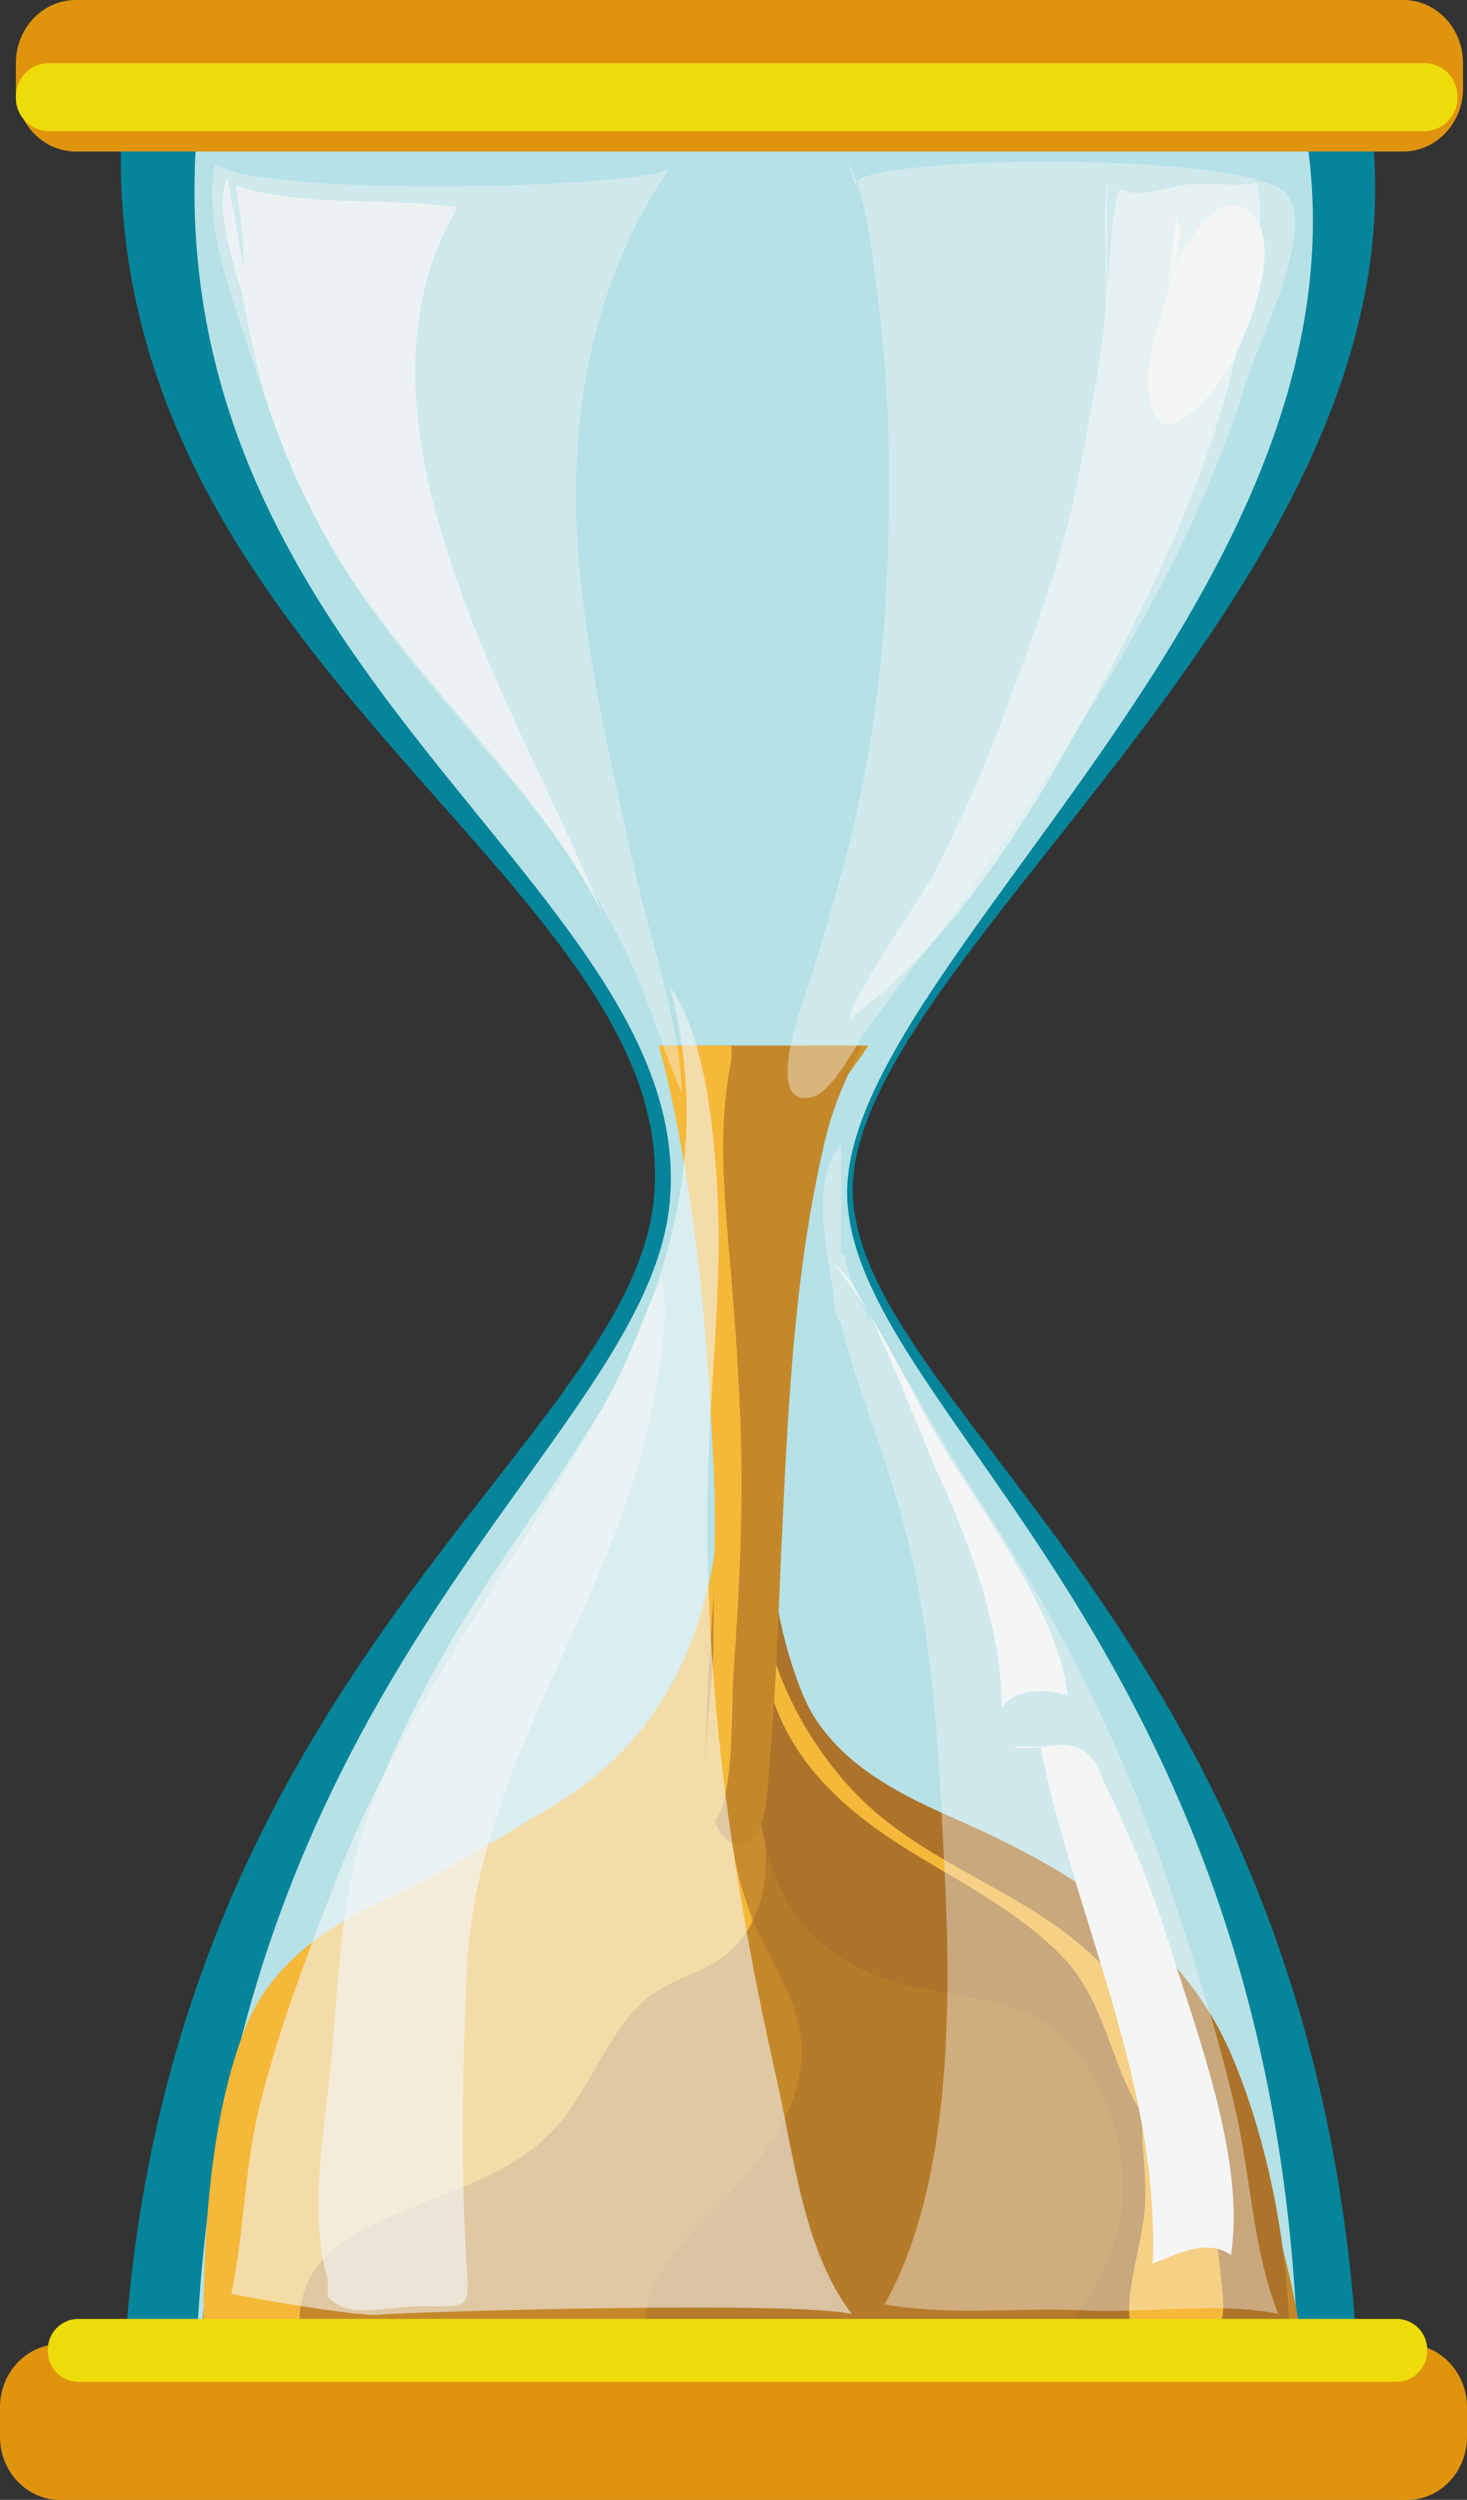
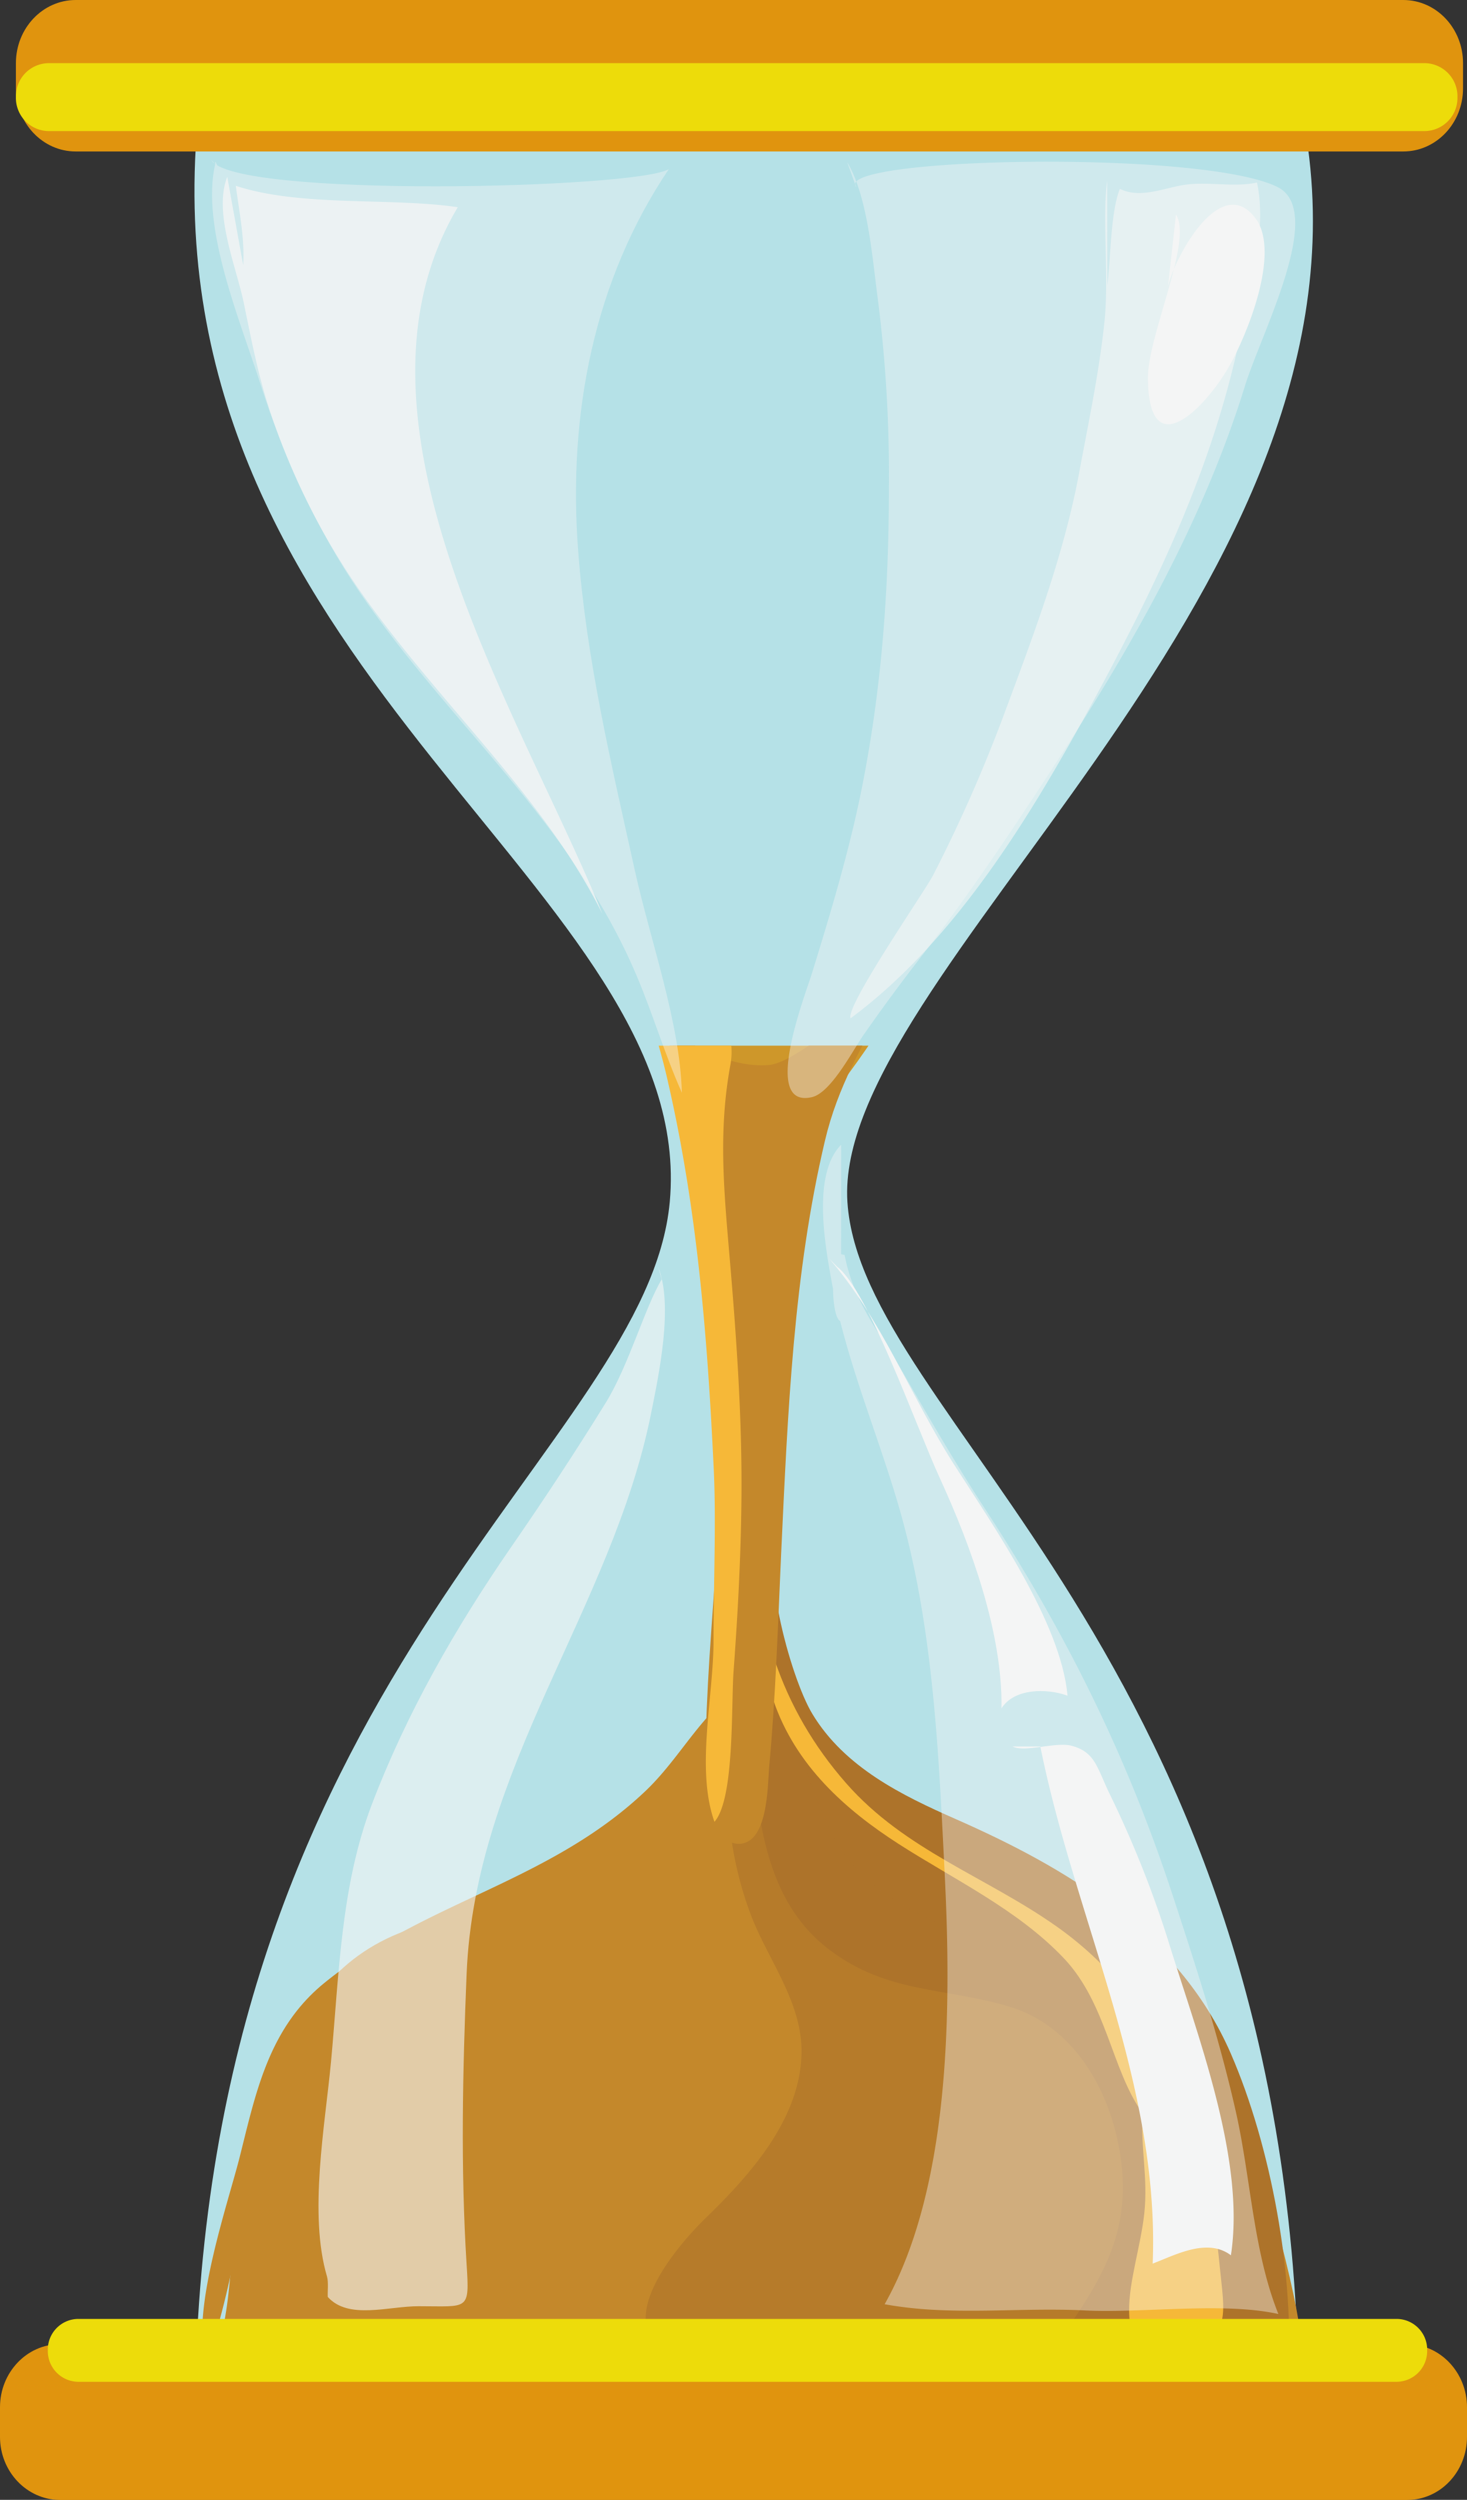
<svg xmlns="http://www.w3.org/2000/svg" viewBox="0 0 373.37 636.03">
  <rect x="0" y="0" width="373.37" height="636.03" fill="#333333" stroke="none" />
  <defs>
    <style>.cls-1{fill:none;}.cls-2{fill:#06849a;}.cls-3{fill:#b5e1e7;}.cls-4{fill:#c4882b;}.cls-5{fill:#f6b838;}.cls-6,.cls-7{fill:#ad732a;}.cls-14,.cls-7{opacity:0.62;}.cls-8{fill:#e0940e;}.cls-9{fill:#eddc0a;}.cls-10{clip-path:url(#clip-path);}.cls-11{fill:#ce972a;}.cls-12{fill:#dba127;}.cls-13,.cls-14,.cls-15,.cls-16,.cls-17{fill:#f4f5f5;}.cls-13{opacity:0.41;}.cls-15{opacity:0.59;}.cls-16{opacity:0.79;}</style>
    <clipPath id="clip-path">
      <rect class="cls-1" x="119.32" y="266.05" width="145.72" height="211.88" />
    </clipPath>
  </defs>
  <title>Asset 2</title>
  <g id="Layer_2" data-name="Layer 2">
    <g id="Layer_1-2" data-name="Layer 1">
      <g id="Arrow_3" data-name="Arrow 3">
-         <path class="cls-2" d="M217.12,305.16c-4.24-59.27,149.14-157.4,131.47-276.6H31.09C22.31,168.11,174.51,224,166.4,305.16,160.05,368.75,37.54,427.23,31.09,610.75L346,614.61C341.93,422.93,221.19,361.91,217.12,305.16Z" />
        <path class="cls-3" d="M215.68,305.84c-3.78-57.51,133-152.71,117.2-268.37H49.82C42,172.86,177.68,227.08,170.46,305.84c-5.68,61.7-114.89,118.42-120.64,296.47L330.55,606C326.94,420.09,219.27,360.89,215.68,305.84Z" />
        <path class="cls-4" d="M54.77,597.5c-.26.21-1.88-1.25.86-.44,4.55-16.14,2.54-34.08,7-49.9C67.25,531,73.54,514,86,501.92c26.62-25.86,73.54-10.43,105.79-10.43,32.55,0,74.58-8.95,102.45,8.55,11.67,7.34,19.2,27,23.36,40.7,4.83,15.88,16.22,54.62,13.17,61-3.56,7.49-251.43-6-278-1.06Z" />
        <path class="cls-4" d="M52.76,601.76c-4.78-11.8,5-40.35,8.12-52.46,4.13-16.27,7.25-33,21.59-44.71,25.38-20.73,57-25.49,81.61-48.71,6.48-6.1,10.93-13.55,16.78-19.91,7,6.93,15,16.17,23.09,22,10.83,7.84,25.37,10.6,37.52,15.22A307.29,307.29,0,0,1,277,489.61c10.25,5.46,31.41,16.54,32.36,29.48-20.38-1.73-39.85-10.54-61-10.47a795.63,795.63,0,0,1-79.93-4.27C135,501,86.2,504.51,69.27,540.77,60.78,559,60,581.41,52.51,600.58c-1.48-.21-.17-1.07-.77-2Z" />
-         <path class="cls-5" d="M183.63,372.62c-.1,35.81-11.59,68.27-42.65,86.73-14.33,8.51-28.39,17.47-43.58,24.33s-29.29,17-35.49,33.56c-9,24.06-10.49,55.6-10,82.23,8.05-.11,16.74-.64,25-1.08-4.46-24.09,12.87-30.69,31.36-38.12,11.66-4.66,23.86-8.95,32.72-18.46,8.66-9.36,13.11-23.28,22.07-32,7.06-6.82,16.7-7.36,23.56-14.11,6.61-6.54,8.75-16.19,8.19-25.69-.5-8.7-3.6-17.07-4.11-25.69-.54-9,1.45-16.77,1-25.69-.38-8.14.58-17.44.06-25.7-.44-7.68-6.59-15.68-7.14-20.35Z" />
        <path class="cls-6" d="M198.87,387.62c-6.16,8,2.17,39,7.88,48.44,8.23,13.64,22.86,20.76,36.52,26.78,27.57,12.13,56.68,29,70,59.68,10.22,23.48,16.34,56.81,14.5,82.1-6.5-5.2-21.53-1.79-29.47-1.78-10.84,0-21-2.37-31.39-3.37,11.25-16.69,21.64-29.13,18.21-51.25-2.56-16.57-11.95-32.87-28.42-37.74S225.77,507.23,211,496c-14.51-11-17.55-29-19.21-46.3-1.86-19,2.74-37.28,5.06-54.6Z" />
        <path class="cls-7" d="M187.71,386.55c5.83,19.69-1,41.92-2.26,62.33A91.44,91.44,0,0,0,191,486.93c4.22,11.3,12.81,21.89,13,34.52.18,17.24-13,31.81-24.36,42.86-8.1,7.83-26.28,29.57-6.13,35.35,7.14,2.07,16.57-2,24.4-1.16,8.33.83,16.61,1.77,25.36,2.2,15.55.76,31,1.69,47.68,1.06,40.26-1.5,33.77-76.5,7.87-95-21.53-15.38-54.78-14.17-67.95-42-6.07-12.85-9.71-28.22-12.75-41.77-1.48-6.63-2.55-12.33-5-18.46a93.45,93.45,0,0,1-3.52-9.13c-.93-3.13-2.2-6.7-.79-5.57Z" />
        <path class="cls-5" d="M190.74,368.33c-4.68,16.3.66,48.23,6.09,64.26,5.63,16.63,18.43,27.93,32,36.64,14.15,9.07,30.19,16.64,41.88,28.95,11,11.57,12.17,28.48,20.12,39.53-.59,9,1.4,16.25.4,25.51-.88,8.08-3.93,17.37-3.86,24.61.1,9.73,3.84,12.54,15,9.68s9.15-9.63,8.12-20.36c-3.35-34.85-12.65-66.57-41.57-87C251,477.5,230.33,470.78,215.35,453.7c-16.64-18.95-23.78-41.54-23.61-67.15Z" />
        <path class="cls-8" d="M373.37,620c0,8.88-6.82,16.06-15.22,16.06H15.22C6.81,636,0,628.85,0,620v-7.52c0-8.84,6.81-16.05,15.22-16.05H358.15c8.4,0,15.22,7.21,15.22,16.05Z" />
        <path class="cls-9" d="M363.23,598a7.83,7.83,0,0,1-7.62,8H19.79a7.83,7.83,0,0,1-7.62-8h0a7.81,7.81,0,0,1,7.62-8H355.61a7.81,7.81,0,0,1,7.62,8Z" />
        <path class="cls-8" d="M372.36,22.48c0,8.87-6.81,16.06-15.22,16.06H19.27c-8.39,0-15.22-7.19-15.22-16.06V16.07C4.05,7.18,10.88,0,19.27,0H357.14c8.41,0,15.22,7.18,15.22,16.07Z" />
        <path class="cls-9" d="M370.94,24.7a8.43,8.43,0,0,1-8.21,8.65H12.26A8.43,8.43,0,0,1,4.05,24.7h0a8.43,8.43,0,0,1,8.21-8.63H362.73a8.43,8.43,0,0,1,8.21,8.63Z" />
        <g class="cls-10">
          <path class="cls-11" d="M123.78,198.07c10,3,23.45,26.26,29.71,36.18,7.69,12.26,16.46,24.59,20,38.76,2.11,8.54,1.78,18.93,11.19,21.44,8.05,2.13,16.26-4.13,21.54-9.59,11.66-12.05,20.42-28.21,30.45-41.51,8.14-10.77,16.64-21.33,24.86-31.58,7.87-9.82,14.64-15.47,18-27.08-26.8,11.78-47.58,8.31-75.83,11.5-14,1.56-28.85,1.09-43.39-.21-11.47-1-33.62-.7-43.47-6.78-.4-.37-.39-.39,0,0,5.85,4.11,11.18,9.38,16.05,14.26Z" />
-           <path class="cls-4" d="M115.66,186.29c-2.13,3.31,25.6,29.62,30.17,35.58,9.69,12.64,15.56,28.56,21.82,43.43,4.86,11.51,12.12,34,28.41,26.2,10.68-5.07,22.14-27.33,28.43-37.49A670.58,670.58,0,0,1,266.73,193c-9.63.61-18.91,16-26,22.55-8.21,7.57-18.62,17.52-29.7,19.82-24.74,5.18-32.79-14.7-41.86-32.8-7.08,1.7-18.83-2.64-26.14-5.51-7-2.74-20.93-4.3-26.35-8.54Z" />
          <path class="cls-12" d="M279.53,184.69c0,9.18-37.16,16.63-82.95,16.63s-83-7.45-83-16.63,37.15-16.58,83-16.58S279.53,175.53,279.53,184.69Z" />
          <path class="cls-4" d="M161.32,246.27c16.06,25.58,18.48,66.52,21.31,96.38,3.33,35-2.92,70.65-3.06,104.94,0,4,.79,21.22,8.18,21.53,7.74.34,7.62-14.75,8-19.41,1.67-17.9,2.25-36.58,3.07-54.6,1.68-35.71,3.13-71,11.15-104.92,3.18-13.5,9.55-24.47,16.36-36.41-2.79-3.2-22.3,16.35-30.54,17.18-10.64,1.05-27.43-7-31.46-18.26Z" />
          <path class="cls-5" d="M124.8,197c7.08.9,23.5,25.69,28.4,34.29A166.34,166.34,0,0,1,169.48,273c7.78,33,10.51,65.6,12.17,100.69.65,13.41-.05,29.42-.05,43.89,0,14.07-4.55,32.55.24,45.94,5.16-5.85,4.22-29.6,4.87-38.42,1.08-14.59,1.87-29.35,2-44,.18-19.65-1.18-39.48-2.81-58.82-1.55-18.42-3.23-33.75,0-51.38,2.75-14.9-14.49-27.06-18.29-42.85-1.64-6.75-1-14-1.41-21.24-7,2-15.66-2.57-22.4-5.26-6.1-2.43-16.31-1.94-20.05-7.78Z" />
          <path class="cls-5" d="M224.22,186.29c0,5.35-21.81,9.65-48.69,9.65s-48.71-4.3-48.71-9.65,21.8-9.62,48.71-9.62S224.22,181,224.22,186.29Z" />
        </g>
        <path class="cls-13" d="M215.61,41.24c5.28,8.81,6.4,24.35,7.79,34.72a352.4,352.4,0,0,1,2.84,47.77c0,25.85-1.75,50.39-6.64,75.51-3.17,16.35-8.14,32.83-12.94,48.38-1.8,5.78-13,34.56,0,31.52,4.76-1.09,10.26-11.63,12.89-15.48,5-7.21,10.05-14,15.24-20.69,12-15.52,23.2-32.27,34.06-49,19.31-29.65,37.36-61.4,48-95.76,4.2-13.59,20.55-44.4,8.35-50.59-19-9.64-113.61-7.56-107.29,0Z" />
        <path class="cls-14" d="M281.8,46c-1.35,9.17.51,24.79-.73,36.14-1.32,12.5-4,25.19-6.31,37.6-3.81,20.76-11.28,40.71-18.63,60.41a377.14,377.14,0,0,1-18.65,42.54c-2.2,4.23-22.35,33.33-21,36.4-.3.26-.31.26,0,0C243.54,239.06,263,206.56,279,177c15.62-28.95,29.55-58,36.49-90.8,2.5-12,7.11-27.68,4.42-39.76-5.51,1.23-11.77-.15-17.53.47-5.5.58-11.92,3.86-17.36,1.13-2.39,6-2.3,17.58-3.19,24.55Z" />
-         <path class="cls-15" d="M57.84,587.84c4.36-16.6,4-35.31,8.33-52.45,4.91-19.54,12-38,19.31-57C102.32,434.85,131,398.78,153,358.71c18.66-34.11,27.72-70,17.44-107.77,9.31,12.48,11.52,38.65,12.22,54,.9,19.76-1.05,39-2,58.31-2.82,56.55,4.69,111.05,17,165.71,4.44,19.58,6.83,43.62,19.15,59.84-12.86-3.47-112.73-.66-120.38.14-5.43.56-37.46-5.08-37.55-5.37Z" />
        <path class="cls-14" d="M168.42,325.5c-4.23,7-8.41,21.92-14.2,31.32C146.4,369.49,138.14,382,129.83,394c-13.83,20.06-26.3,41.73-35.26,65.27-7.89,20.83-8.27,43.37-10.33,65.38-1.51,16.07-5.73,38.72-1,54.61.39,1.36.11,3.75.18,5.15,5.29,5.87,15.43,2.34,23.16,2.36,12.72,0,12.94,1.3,12.17-10.75-1.54-24.46-1-49.11,0-73.6,2.08-52.78,36.92-93,46.93-142.67,2.06-10.27,5.76-27.73,1.8-37.47Z" />
        <path class="cls-13" d="M55.8,42.83c-.43-.23-1.22-2.67-1-1.22C51,57.76,61.18,81.72,66.2,97.45c6.07,19,14.45,37.26,25.37,53.29,22.92,33.68,54,58.53,70.54,97.69,4.09,9.67,7.16,20.07,11.44,29.59-.53-18.09-8-38.54-12-56.65-6-27.24-12.32-53.5-14.41-81.35-2.64-34.88,4.13-68.89,23.09-97-8,5-111.11,7.47-116.49-2.34Z" />
        <path class="cls-13" d="M214.08,291.25c-7.46,7.61-4.07,25.76-2.28,35.55,3.57,19.6,11.81,38.45,17.27,57.6,8.55,30,9.85,62,11.39,92.86,1.74,34.68,1.3,79.58-15.31,109C242,589.36,259,587,276,587.84c15.1.75,35.2-2.21,49.36.91-6.35-15.83-7-34.36-10.77-51.24-4.21-18.74-10.24-37.34-16.26-55.68-11.74-35.65-27.22-66.65-47.46-97.68-7.34-11.24-13.92-22.58-20.52-34-6.1-10.54-13.06-18.6-15.39-30.87a3.1,3.1,0,0,1-1.89-.79c-1.68,5-1.38,17.25,1,17.73Z" />
        <path class="cls-16" d="M57.84,45C54.27,54.06,60.05,67.63,62,76.86c2,9.66,3.66,18.58,6.83,28.08a178,178,0,0,0,26.34,50.31c19.34,26.24,44.22,49.21,58.13,77.24C132.9,182.14,84.08,107.28,116.51,52.72c-17.1-2.53-39.86,0-56.49-5.44.8,6.29,2.31,13.43,1.87,20.18Z" />
        <path class="cls-17" d="M299.3,54.62c4.38,6.55-7.28,30.85-7.14,41.73.23,22.36,14.67,7.29,20.55-2.93,4.48-7.73,13.3-29,6.91-37.76-8.78-12-20.47,9.39-22.34,17.15Z" />
        <path class="cls-17" d="M213.07,322.3c8,6.15,19.9,40.21,26.14,53.81,7.91,17.22,16,39.45,15.68,58.54,3.19-5.06,11.41-5.18,16.81-3.22-1.66-18.64-19.06-43.41-29-59-11-17.28-18.17-36.64-31.7-52.25Z" />
        <path class="cls-17" d="M257.71,444.36c3.16,1.63,11.08-1.32,15.16-.15,5.8,1.62,6.29,5.37,9.41,11.93a269.49,269.49,0,0,1,15,37.48c7.23,23.58,19.8,55.61,16,80.19-6-4.52-14.07-.1-19.91,2.12,1.85-45.77-19.8-87.71-28.59-131.57Z" />
      </g>
    </g>
  </g>
</svg>